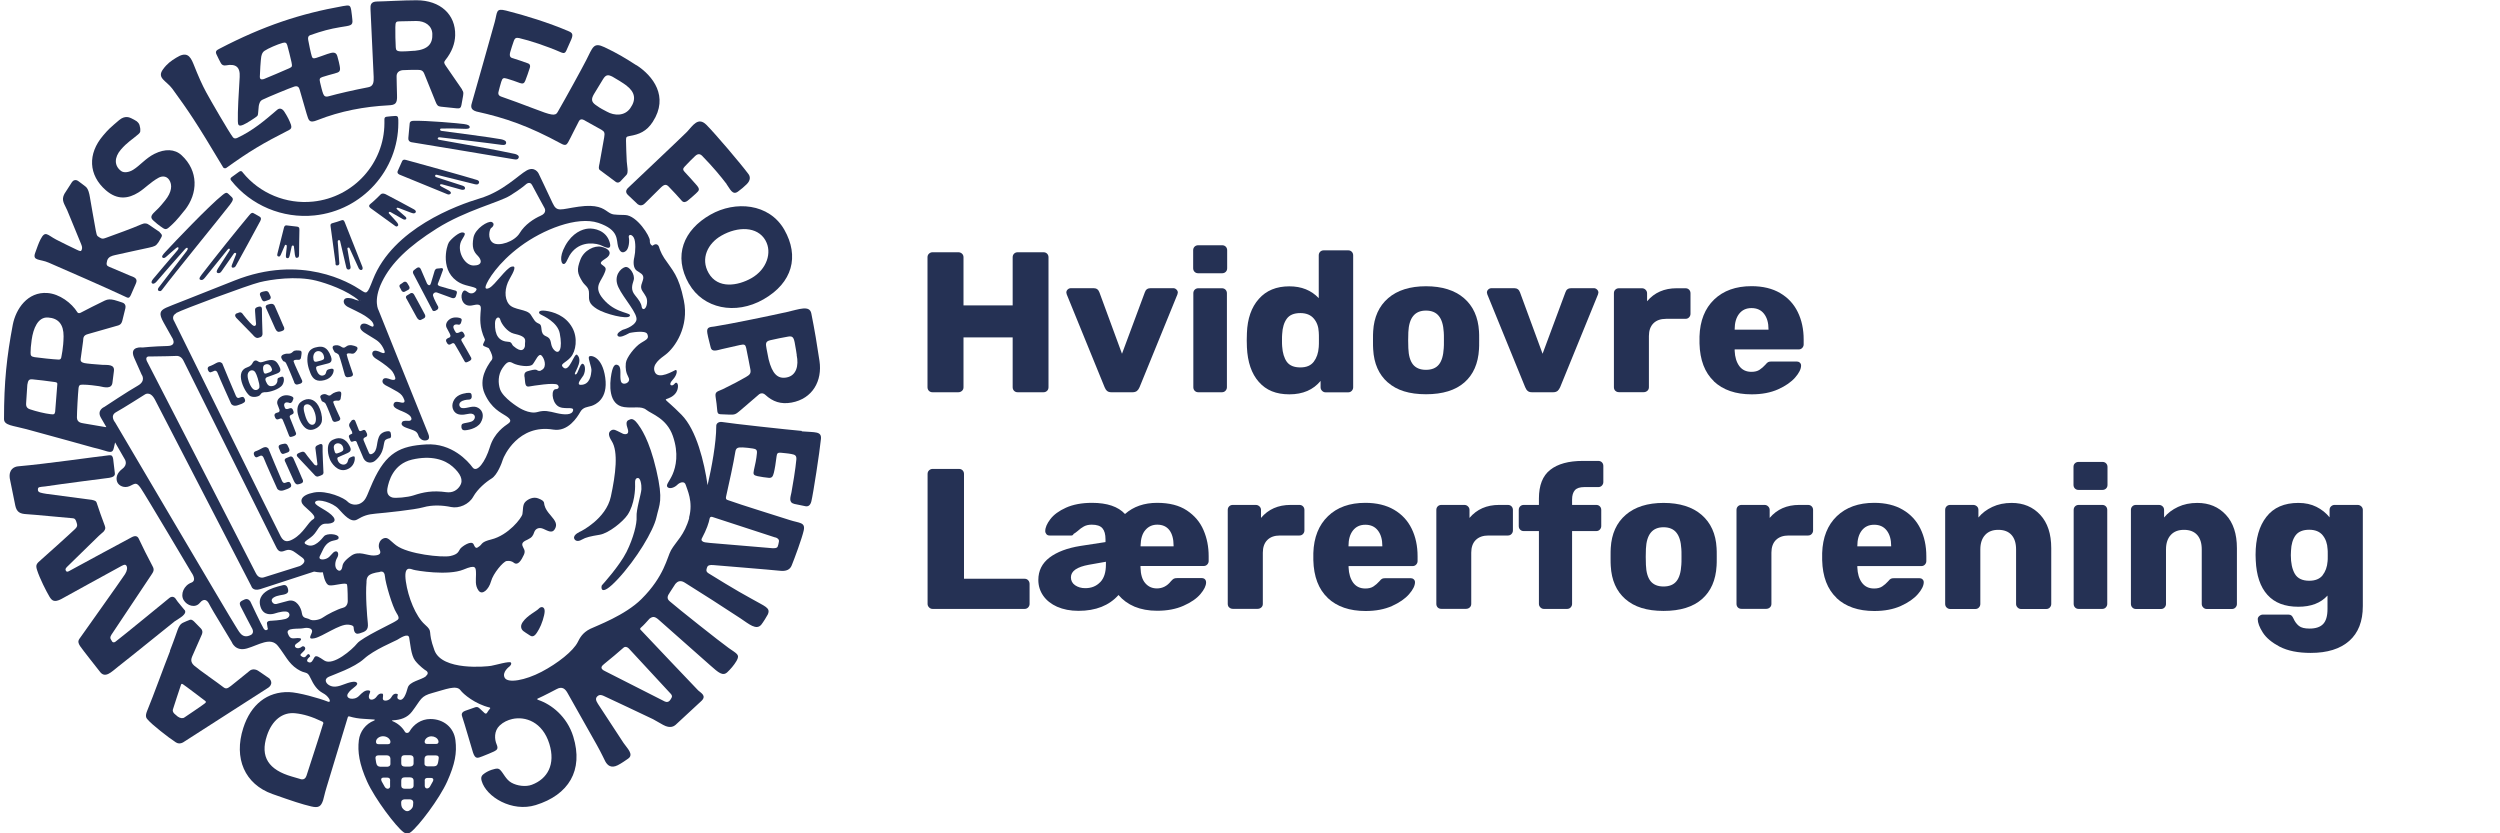
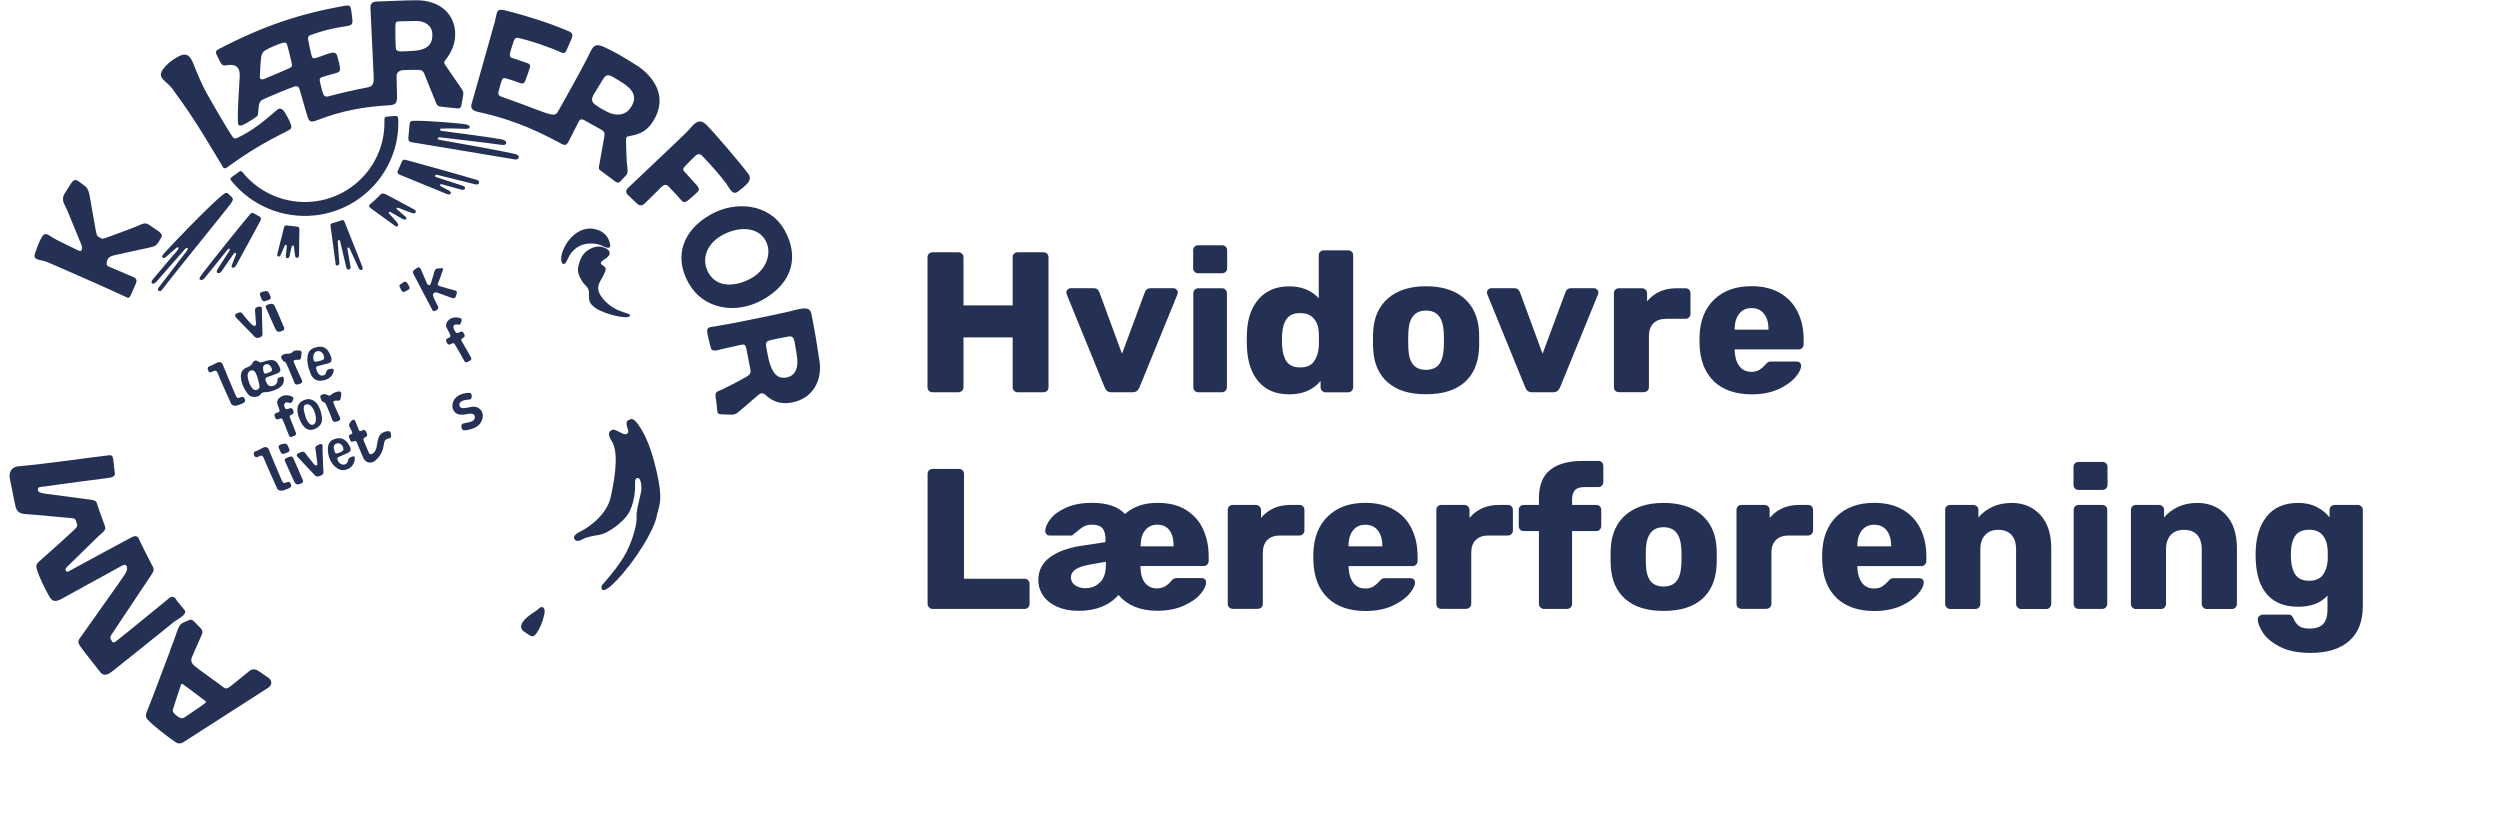
<svg xmlns="http://www.w3.org/2000/svg" id="Lag_1" data-name="Lag 1" viewBox="0 0 300 100">
  <defs>
    <style>
      .cls-1 {
        fill: #253154;
        stroke-width: 0px;
      }
    </style>
  </defs>
  <g id="Korte_kredsnavne" data-name="Korte kredsnavne">
    <path class="cls-1" d="m111.47,46.9c-.11-.11-.17-.26-.17-.43v-15.6c0-.18.06-.32.18-.43.12-.11.26-.17.42-.17h3.1c.18,0,.32.06.44.17s.18.26.18.43v5.78h5.9v-5.78c0-.18.06-.32.17-.43s.26-.17.43-.17h3.1c.18,0,.32.06.43.17s.17.26.17.43v15.6c0,.18-.06.32-.17.43s-.26.17-.43.17h-3.1c-.18,0-.32-.06-.43-.17s-.17-.26-.17-.43v-5.98h-5.9v5.98c0,.18-.06.32-.18.43s-.27.17-.44.17h-3.1c-.18,0-.32-.06-.43-.17Z" />
    <path class="cls-1" d="m132.85,46.91c-.12-.1-.22-.25-.3-.45l-4.54-11.13-.05-.22c0-.14.05-.27.16-.37.1-.1.24-.16.4-.16h2.71c.35,0,.58.17.7.5l2.71,7.37,2.74-7.37c.11-.34.34-.5.7-.5h2.71c.14,0,.27.05.38.16.11.1.17.23.17.37l-.05.22-4.54,11.13c-.08.19-.18.34-.31.45-.13.1-.3.16-.53.16h-2.54c-.22,0-.4-.05-.52-.16Z" />
    <path class="cls-1" d="m143.35,32.62c-.11-.11-.17-.26-.17-.43v-2.16c0-.18.06-.32.17-.43s.26-.17.43-.17h2.88c.18,0,.32.06.43.17.11.11.17.26.17.43v2.16c0,.18-.06.32-.17.43-.11.11-.26.17-.43.17h-2.88c-.18,0-.32-.06-.43-.17Zm.02,14.28c-.11-.11-.17-.26-.17-.43v-11.28c0-.18.06-.32.17-.43.11-.11.26-.17.43-.17h2.83c.18,0,.32.06.43.17s.17.26.17.43v11.28c0,.16-.06.3-.17.42-.11.12-.26.18-.43.18h-2.83c-.18,0-.32-.06-.43-.17Z" />
    <path class="cls-1" d="m151.06,45.83c-.87-.98-1.35-2.37-1.43-4.16l-.02-.84.02-.86c.06-1.73.54-3.1,1.43-4.1.89-1.01,2.11-1.51,3.66-1.51,1.46,0,2.63.47,3.53,1.42v-5.14c0-.18.06-.32.17-.43s.26-.17.43-.17h2.93c.18,0,.32.06.43.17.11.11.17.26.17.43v15.84c0,.16-.06.3-.17.42-.11.12-.26.18-.43.18h-2.71c-.16,0-.3-.06-.42-.18-.12-.12-.18-.26-.18-.42v-.77c-.88,1.07-2.13,1.61-3.74,1.61s-2.79-.49-3.66-1.48Zm6.59-2.42c.35-.46.55-1.04.6-1.76.02-.21.02-.51.02-.91s0-.68-.02-.89c-.03-.66-.23-1.2-.6-1.63-.37-.43-.9-.65-1.61-.65-.75,0-1.29.22-1.62.67s-.52,1.06-.56,1.85c-.02.16-.02.41-.02.74s0,.58.02.74c.05.78.24,1.4.56,1.85.33.45.87.67,1.62.67s1.26-.23,1.61-.68Z" />
    <path class="cls-1" d="m166.53,45.89c-1.07-.94-1.66-2.27-1.75-3.98-.02-.21-.02-.57-.02-1.08s0-.87.02-1.08c.1-1.7.7-3.02,1.8-3.97,1.1-.95,2.62-1.43,4.54-1.43s3.46.48,4.56,1.43c1.1.95,1.7,2.28,1.8,3.97.02.21.02.57.02,1.08s0,.87-.02,1.08c-.1,1.71-.68,3.04-1.75,3.98-1.07.94-2.61,1.42-4.61,1.42s-3.51-.47-4.58-1.42Zm6.14-2.15c.34-.42.53-1.08.58-1.96.02-.16.02-.48.02-.96s0-.8-.02-.96c-.05-.86-.24-1.51-.59-1.94-.34-.43-.86-.65-1.55-.65-1.33,0-2.03.86-2.11,2.59l-.02.96.02.96c.03.88.22,1.53.56,1.96.34.42.86.64,1.55.64s1.22-.21,1.56-.64Z" />
    <path class="cls-1" d="m183.32,46.91c-.12-.1-.22-.25-.3-.45l-4.54-11.13-.05-.22c0-.14.05-.27.16-.37.1-.1.24-.16.4-.16h2.71c.35,0,.58.17.7.5l2.71,7.37,2.74-7.37c.11-.34.34-.5.7-.5h2.71c.14,0,.27.05.38.16.11.1.17.23.17.37l-.05.22-4.54,11.13c-.08.19-.19.34-.31.45-.13.1-.3.16-.53.16h-2.54c-.22,0-.4-.05-.52-.16Z" />
    <path class="cls-1" d="m193.84,46.9c-.11-.11-.17-.26-.17-.43v-11.28c0-.18.05-.32.17-.43.11-.11.26-.17.43-.17h2.76c.18,0,.32.06.44.18.12.12.18.26.18.42v.96c.88-1.04,2.06-1.56,3.55-1.56h1.06c.18,0,.32.06.43.17s.17.26.17.43v2.47c0,.16-.06.3-.17.42-.11.12-.26.18-.43.18h-2.33c-.66,0-1.16.18-1.52.54-.36.36-.54.87-.54,1.52v6.14c0,.18-.06.32-.18.43s-.27.17-.44.17h-2.98c-.18,0-.32-.06-.43-.17Z" />
    <path class="cls-1" d="m205.67,45.75c-1.1-1.04-1.68-2.55-1.73-4.54v-.84c.06-1.89.65-3.36,1.76-4.43,1.11-1.06,2.6-1.6,4.48-1.6,1.36,0,2.51.28,3.44.83.94.55,1.64,1.31,2.11,2.27.47.96.71,2.06.71,3.31v.58c0,.16-.06.3-.17.42-.11.12-.26.18-.43.18h-7.68v.17c.03.75.22,1.36.55,1.82.34.46.82.7,1.46.7.4,0,.73-.08.98-.25s.49-.37.7-.61c.14-.18.26-.28.35-.32.09-.04.23-.06.42-.06h2.98c.14,0,.27.04.37.13.1.09.16.2.16.35,0,.42-.24.9-.71,1.44-.47.54-1.16,1.02-2.05,1.42-.9.4-1.95.6-3.17.6-1.92,0-3.43-.52-4.54-1.56Zm6.55-6.19v-.05c0-.78-.18-1.4-.54-1.86-.36-.46-.86-.68-1.5-.68s-1.12.23-1.48.68c-.36.46-.54,1.08-.54,1.86v.05h4.06Z" />
    <path class="cls-1" d="m111.49,72.89c-.12-.12-.18-.26-.18-.42v-15.6c0-.18.06-.32.18-.43.12-.11.26-.17.42-.17h3.17c.18,0,.32.06.43.17.11.11.17.26.17.43v12.58h7.27c.18,0,.32.06.43.18.11.12.17.27.17.44v2.4c0,.16-.06.3-.17.42-.11.12-.26.18-.43.18h-11.04c-.16,0-.3-.06-.42-.18Z" />
    <path class="cls-1" d="m126.87,72.82c-.73-.33-1.29-.77-1.68-1.33-.39-.56-.59-1.19-.59-1.9,0-1.1.45-2,1.34-2.68.9-.68,2.14-1.15,3.72-1.4l3-.46v-.34c0-.59-.12-1.03-.37-1.32s-.68-.43-1.28-.43c-.37,0-.68.07-.94.21-.26.14-.5.32-.74.54-.16.14-.33.26-.5.36-.05.13-.14.19-.26.19h-2.62c-.16,0-.29-.05-.38-.16s-.14-.23-.14-.37c0-.42.2-.89.61-1.43.41-.54,1.04-1,1.88-1.38.85-.38,1.89-.58,3.12-.58,1.82,0,3.14.45,3.96,1.34,1.02-.9,2.31-1.34,3.86-1.34,1.46,0,2.64.3,3.56.91.92.61,1.59,1.4,2,2.36.42.97.62,2.01.62,3.13v.58c0,.16-.06.3-.17.42-.11.12-.26.18-.43.18h-7.58v.17c.02.85.21,1.48.58,1.9.37.42.83.62,1.39.62.67,0,1.23-.29,1.68-.86.14-.16.26-.26.35-.31.09-.05.23-.07.42-.07h2.93c.16,0,.29.05.38.14s.14.22.14.38c0,.4-.23.87-.68,1.4-.46.54-1.13,1-2.03,1.4-.9.4-1.95.6-3.17.6-1.02,0-1.92-.17-2.7-.49-.78-.33-1.42-.8-1.93-1.4-1.12,1.26-2.72,1.9-4.8,1.9-.98,0-1.83-.17-2.56-.49Zm5.16-2.96c.46-.48.68-1.18.68-2.11v-.34l-2.04.36c-1.44.26-2.16.76-2.16,1.51,0,.4.17.72.5.95.34.23.74.35,1.22.35.74,0,1.33-.24,1.79-.72Zm8.8-4.3v-.1c0-.78-.17-1.4-.5-1.84-.34-.44-.82-.66-1.46-.66-.58,0-1.05.21-1.42.64-.37.42-.56,1.04-.58,1.86v.1h3.96Z" />
    <path class="cls-1" d="m147.5,72.9c-.11-.11-.17-.26-.17-.43v-11.28c0-.18.06-.32.17-.43.11-.11.26-.17.43-.17h2.76c.18,0,.32.06.45.18.12.12.18.26.18.42v.96c.88-1.04,2.06-1.56,3.55-1.56h1.06c.18,0,.32.06.43.17.11.11.17.26.17.43v2.47c0,.16-.06.3-.17.42-.11.12-.26.18-.43.18h-2.33c-.66,0-1.16.18-1.52.54s-.54.87-.54,1.52v6.14c0,.18-.06.32-.18.43-.12.11-.27.17-.44.17h-2.98c-.18,0-.32-.06-.43-.17Z" />
    <path class="cls-1" d="m159.33,71.75c-1.1-1.04-1.68-2.55-1.73-4.54v-.84c.06-1.89.65-3.36,1.76-4.43s2.6-1.6,4.48-1.6c1.36,0,2.51.28,3.45.83.94.55,1.64,1.31,2.11,2.27.47.96.71,2.06.71,3.31v.58c0,.16-.06.3-.17.42-.11.12-.26.18-.43.18h-7.68v.17c.03.75.22,1.36.55,1.82.34.46.82.7,1.46.7.4,0,.73-.08.98-.25s.49-.37.7-.61c.14-.18.26-.28.35-.32.09-.04.23-.06.42-.06h2.98c.14,0,.27.04.37.13.1.09.16.2.16.35,0,.42-.24.9-.71,1.44-.47.54-1.16,1.02-2.05,1.42-.9.4-1.95.6-3.17.6-1.92,0-3.43-.52-4.54-1.56Zm6.55-6.19v-.05c0-.78-.18-1.4-.54-1.86-.36-.46-.86-.68-1.5-.68s-1.12.23-1.48.68-.54,1.08-.54,1.86v.05h4.06Z" />
    <path class="cls-1" d="m172.53,72.9c-.11-.11-.17-.26-.17-.43v-11.28c0-.18.06-.32.17-.43.11-.11.26-.17.43-.17h2.76c.18,0,.32.06.44.18.12.12.18.26.18.42v.96c.88-1.04,2.06-1.56,3.55-1.56h1.06c.18,0,.32.06.43.17.11.11.17.26.17.43v2.47c0,.16-.06.3-.17.42-.11.12-.26.18-.43.18h-2.33c-.66,0-1.16.18-1.53.54-.36.36-.54.87-.54,1.52v6.14c0,.18-.06.32-.18.43-.12.11-.27.17-.44.17h-2.98c-.18,0-.32-.06-.43-.17Z" />
    <path class="cls-1" d="m184.85,72.89c-.12-.12-.18-.26-.18-.42v-8.74h-1.82c-.18,0-.32-.06-.43-.17-.11-.11-.17-.26-.17-.43v-1.94c0-.18.06-.32.17-.43s.26-.17.43-.17h1.82v-.77c0-1.58.45-2.73,1.36-3.44.9-.71,2.2-1.07,3.9-1.07h1.87c.18,0,.32.06.43.17.11.11.17.26.17.43v1.94c0,.16-.06.3-.17.42-.11.12-.26.18-.43.18h-1.68c-.53,0-.9.12-1.13.37-.22.25-.34.62-.34,1.12v.65h2.9c.18,0,.32.06.43.17.11.11.17.26.17.43v1.94c0,.16-.06.3-.17.42-.11.12-.26.18-.43.18h-2.9v8.74c0,.16-.06.3-.17.42-.11.12-.26.18-.43.18h-2.78c-.16,0-.3-.06-.42-.18Z" />
    <path class="cls-1" d="m195.04,71.89c-1.07-.94-1.66-2.27-1.75-3.98-.02-.21-.02-.57-.02-1.08s0-.87.02-1.08c.1-1.7.7-3.02,1.8-3.97,1.1-.95,2.62-1.43,4.54-1.43s3.46.48,4.56,1.43c1.1.95,1.71,2.28,1.8,3.97.02.21.02.57.02,1.08s0,.87-.02,1.08c-.1,1.71-.68,3.04-1.75,3.98-1.07.94-2.61,1.42-4.61,1.42s-3.51-.47-4.58-1.42Zm6.14-2.15c.34-.42.53-1.08.58-1.96.02-.16.02-.48.02-.96s0-.8-.02-.96c-.05-.86-.24-1.51-.59-1.94-.34-.43-.86-.65-1.55-.65-1.33,0-2.03.86-2.11,2.59l-.02.96.02.96c.03.88.22,1.53.56,1.96.34.42.86.64,1.55.64s1.22-.21,1.56-.64Z" />
    <path class="cls-1" d="m208.55,72.9c-.11-.11-.17-.26-.17-.43v-11.28c0-.18.06-.32.17-.43.11-.11.26-.17.43-.17h2.76c.18,0,.32.06.44.18.12.12.18.26.18.42v.96c.88-1.04,2.06-1.56,3.55-1.56h1.06c.18,0,.32.06.43.17.11.11.17.26.17.43v2.47c0,.16-.06.3-.17.42-.11.12-.26.18-.43.18h-2.33c-.66,0-1.16.18-1.53.54-.36.36-.54.87-.54,1.52v6.14c0,.18-.06.32-.18.43-.12.11-.27.17-.44.17h-2.98c-.18,0-.32-.06-.43-.17Z" />
    <path class="cls-1" d="m220.39,71.75c-1.1-1.04-1.68-2.55-1.73-4.54v-.84c.06-1.89.65-3.36,1.76-4.43,1.11-1.06,2.6-1.6,4.48-1.6,1.36,0,2.51.28,3.44.83.94.55,1.64,1.31,2.11,2.27s.71,2.06.71,3.31v.58c0,.16-.06.3-.17.42-.11.12-.26.18-.43.18h-7.68v.17c.03.75.21,1.36.55,1.82.34.46.82.7,1.46.7.4,0,.73-.08.98-.25.25-.17.49-.37.7-.61.14-.18.26-.28.35-.32s.23-.06.42-.06h2.98c.14,0,.27.04.37.13.1.09.16.2.16.35,0,.42-.24.9-.71,1.44-.47.54-1.16,1.02-2.05,1.42-.9.4-1.95.6-3.17.6-1.92,0-3.43-.52-4.54-1.56Zm6.55-6.19v-.05c0-.78-.18-1.4-.54-1.86-.36-.46-.86-.68-1.5-.68s-1.12.23-1.48.68c-.36.46-.54,1.08-.54,1.86v.05h4.05Z" />
    <path class="cls-1" d="m233.59,72.9c-.11-.11-.17-.26-.17-.43v-11.28c0-.18.06-.32.17-.43.11-.11.26-.17.43-.17h2.76c.18,0,.32.06.45.17.12.11.18.26.18.43v.91c.43-.53.99-.95,1.67-1.27.68-.32,1.45-.48,2.32-.48,1.41,0,2.55.48,3.43,1.43.88.95,1.32,2.28,1.32,4v6.7c0,.16-.06.3-.17.42-.11.12-.26.18-.43.18h-3.02c-.16,0-.3-.06-.42-.18-.12-.12-.18-.26-.18-.42v-6.55c0-.75-.18-1.33-.55-1.74-.37-.41-.9-.61-1.58-.61s-1.2.2-1.58.61c-.38.41-.58.99-.58,1.74v6.55c0,.16-.06.3-.17.42-.11.12-.26.18-.43.18h-3c-.18,0-.32-.06-.43-.17Z" />
    <path class="cls-1" d="m248.99,58.62c-.11-.11-.17-.26-.17-.43v-2.16c0-.18.05-.32.17-.43.11-.11.26-.17.43-.17h2.88c.18,0,.32.06.43.17.11.11.17.26.17.43v2.16c0,.18-.06.32-.17.43-.11.11-.26.17-.43.17h-2.88c-.18,0-.32-.06-.43-.17Zm.02,14.28c-.11-.11-.17-.26-.17-.43v-11.28c0-.18.06-.32.17-.43.11-.11.26-.17.43-.17h2.83c.18,0,.32.06.43.17.11.11.17.26.17.43v11.28c0,.16-.06.3-.17.42-.11.12-.26.18-.43.18h-2.83c-.18,0-.32-.06-.43-.17Z" />
    <path class="cls-1" d="m255.88,72.9c-.11-.11-.17-.26-.17-.43v-11.28c0-.18.06-.32.17-.43s.26-.17.43-.17h2.76c.18,0,.32.06.44.17.12.11.18.26.18.43v.91c.43-.53.99-.95,1.67-1.27.68-.32,1.45-.48,2.32-.48,1.41,0,2.55.48,3.43,1.43.88.95,1.32,2.28,1.32,4v6.7c0,.16-.06.3-.17.42-.11.12-.26.18-.43.18h-3.02c-.16,0-.3-.06-.42-.18s-.18-.26-.18-.42v-6.55c0-.75-.18-1.33-.55-1.74s-.9-.61-1.58-.61-1.2.2-1.58.61-.58.99-.58,1.74v6.55c0,.16-.06.3-.17.42-.11.12-.26.18-.43.18h-3c-.18,0-.32-.06-.43-.17Z" />
    <path class="cls-1" d="m273.57,77.61c-.94-.5-1.62-1.06-2.03-1.7s-.61-1.18-.61-1.61c0-.14.06-.27.19-.38.13-.11.27-.17.43-.17h3.05c.16,0,.28.04.37.11s.17.2.25.37c.16.37.38.66.65.88.27.22.7.32,1.27.32.74,0,1.28-.18,1.63-.54.35-.36.53-.96.53-1.81v-1.61c-.82.9-1.98,1.34-3.5,1.34-1.62,0-2.85-.47-3.71-1.43-.86-.95-1.32-2.33-1.4-4.14l-.02-.65c0-1.94.43-3.46,1.3-4.57.86-1.11,2.14-1.67,3.84-1.67.82,0,1.54.16,2.16.47s1.15.73,1.58,1.26v-.89c0-.18.06-.32.18-.43.12-.11.26-.17.42-.17h2.76c.18,0,.32.06.45.18.12.12.18.26.18.42v11.54c0,1.82-.54,3.22-1.63,4.18s-2.63,1.44-4.63,1.44c-1.52,0-2.75-.25-3.7-.74Zm5.14-8.58c.35-.44.55-1,.6-1.67.02-.11.02-.36.02-.74s0-.61-.02-.72c-.03-.67-.23-1.23-.59-1.67-.36-.44-.9-.66-1.62-.66s-1.3.22-1.63.67-.52,1.06-.55,1.85l-.02.53c0,.94.16,1.69.48,2.24.32.55.9.83,1.73.83.72,0,1.26-.22,1.61-.66Z" />
  </g>
  <g>
    <path class="cls-1" d="m34.93,15.05c.09.25,0,.43-.24.55-3.22,1.64-4.69,2.51-7.55,4.56-.13.08-.3.01-.35-.06-3.35-5.61-4.12-6.7-6.08-9.41-.74-1.02-1.93-1.3-1.15-2.37.5-.69.98-1.02,1.58-1.39,1.21-.76,1.66-.29,2.07.73.65,1.64,1.05,2.51,1.52,3.39.47.88,2.76,4.83,3.22,5.42.12.16.31.18.52.08,1.89-.89,3.27-2.07,4.8-3.38.28-.24.6-.15.85.23.39.61.63,1.08.82,1.63Z" />
    <g>
      <path class="cls-1" d="m67.48,31.61s-.49-.61.36-2.14c.85-1.53,2.03-1.98,2.76-2.04.74-.06,2.09.23,2.53,1.55.45,1.32-.75.54-1.12.41-1.06-.35-2.7-.29-3.65,1.24-.29.47-.5,1.32-.88.97Z" />
      <path class="cls-1" d="m69.91,33.83c-.66-1.05-.71-1.47-.27-2.65.44-1.18,1.73-1.74,2.5-1.57.77.17,1.21.56.94,1.03-.26.47-1.35.74-.85,1.12.5.38.62.38.18,1.29-.44.91-1.26,1.56.21,3.09,1.47,1.53,3.24,1.35,2.95,1.79-.29.44-2.98-.26-3.91-.84-1.03-.64-1-1.06-.98-1.85.03-.79-.47-.94-.77-1.41Z" />
      <g>
        <path class="cls-1" d="m62.92,75.81s-.74-.38-.18-1.18c.56-.8,1.62-1.27,1.91-1.59.29-.32.71-.24.71.29,0,.53-.38,1.65-.67,2.15-.29.5-.59,1.09-1.06.8-.47-.29-.71-.47-.71-.47Z" />
        <path class="cls-1" d="m69.69,63.76s3.03-1.48,3.61-4.16c.58-2.68.92-5.4.1-6.68-.41-.65-.38-.97-.18-1.18.21-.21.47-.24.85-.03.38.2.71.35.71.35,0,0,.85.29.53-.65-.33-.94.06-.97.32-1.09.27-.12.59.12.91.56.32.44,1.36,1.82,2.22,5.53.86,3.7.36,4.09.01,5.68-.35,1.59-2.4,5.01-4.63,7.4-2.23,2.39-2,.83-1.91.74.09-.09,2.14-2.36,2.96-4.01.82-1.65,1.26-3.39,1.2-4.21-.06-.82.55-2.74.58-3.3.03-.56-.12-1.35-.41-1.35-.29,0-.38.24-.35.77.03.53-.05,2.38-.9,3.65-.55.82-2.26,2.21-3.35,2.39-1.09.18-1.65.3-2.15.59-.5.3-.83.11-.91-.15-.15-.47.79-.85.79-.85Z" />
        <path class="cls-1" d="m28.34,38.13l2.01,2.06s.33.46.65.35c.04-.02.28-.09.28-.09,0,0,.24-.09.22-.44-.03-.63-.08-2.68-.07-2.8,0,0,.09-.53-.38-.41-.53.13-.44.32-.44.59,0,.26.12,1.5.12,1.5,0,0-.06.44-.47.09-.41-.35-1.06-1.2-1.06-1.2,0,0-.21-.4-.5-.28-.29.12-.34.12-.34.12,0,0-.31.16-.01.52Z" />
        <path class="cls-1" d="m33.05,39.48l-1.09-2.44s-.24-.33.12-.47c.15-.06.38-.1.38-.1,0,0,.34-.09.5.23.16.32,1.04,2.4,1.04,2.4,0,0,.28.41-.04.57-.28.14-.53.15-.53.15,0,0-.22.01-.37-.34Z" />
        <path class="cls-1" d="m31.42,35.94l-.16-.38s-.22-.37.1-.5c.19-.08.49-.12.49-.12,0,0,.28-.09.43.23.09.19.16.34.16.34,0,0,.18.32-.15.46-.32.13-.46.16-.46.16,0,0-.23.15-.41-.19Z" />
-         <path class="cls-1" d="m50.03,38.12l-1.22-2.22s-.27-.31.08-.48c.14-.07.36-.22.36-.22,0,0,.25-.16.44.15.19.31,1.24,2.29,1.24,2.29,0,0,.26.36-.04.55-.26.16-.46.22-.46.22,0,0-.22.03-.4-.3Z" />
        <path class="cls-1" d="m48.17,34.84l-.13-.25s-.25-.31.01-.47c.19-.11.26-.18.4-.28,0,0,.26-.15.44.16.1.18.19.32.19.32,0,0,.21.31-.11.47-.31.16-.38.2-.38.2,0,0-.22.17-.43-.15Z" />
        <path class="cls-1" d="m35.3,57.79l-1.06-2.35s-.24-.33.12-.47c.15-.06.44-.18.44-.18,0,0,.25-.1.41.22.16.32,1.04,2.4,1.04,2.4,0,0,.28.41-.04.57-.28.14-.53.15-.53.15,0,0-.22.01-.37-.34Z" />
        <path class="cls-1" d="m33.67,54.25l-.16-.38s-.22-.37.1-.5c.19-.08.49-.12.49-.12,0,0,.28-.09.43.23.09.19.16.34.16.34,0,0,.18.32-.15.46-.32.13-.46.16-.46.16,0,0-.23.15-.41-.19Z" />
        <path class="cls-1" d="m25.44,44.62l.31-.13s.24-.09.38.31c.19.52,1.61,3.66,1.61,3.66,0,0,.22.37.79.17.57-.19.53-.19.71-.3.24-.13.18-.35.12-.47-.06-.12-.12-.24-.28-.23-.32.02-.54.34-.77-.12-.22-.46-1.63-3.88-1.63-3.88,0,0-.22-.35-.74-.06-.51.3-.85.4-.85.4,0,0-.26.1-.13.44.18.45.47.2.47.2Z" />
        <path class="cls-1" d="m30.97,54.81l.31-.13s.23-.09.38.31c.19.52,1.61,3.66,1.61,3.66,0,0,.22.37.79.18.57-.19.53-.2.71-.3.24-.13.18-.35.12-.47-.06-.12-.12-.24-.28-.23-.32.02-.54.34-.77-.12-.22-.46-1.63-3.88-1.63-3.88,0,0-.22-.35-.74-.06-.51.3-.85.4-.85.4,0,0-.26.1-.13.44.18.45.47.2.47.2Z" />
        <path class="cls-1" d="m39.86,50.34s-.62-1.62-.78-1.88c-.16-.26-.41-.22-.48-.36-.07-.15-.12-.31-.12-.31,0,0-.2-.29.21-.45.58-.23.68.42,1.12-.03.18-.18.73-.37.97-.33.23.04.17.33.15.51-.02.18-.06.38-.06.38,0,0-.07.23-.29.21-.22-.02-.62-.02-.59.19.04.21.79,1.8.79,1.8,0,0,.19.28-.15.44-.12.05-.35.1-.35.1,0,0-.27.12-.43-.26Z" />
        <path class="cls-1" d="m35.3,45.85s-.82-2.03-.98-2.29c-.16-.26-.25-.11-.36-.26-.1-.13-.19-.33-.19-.33,0,0-.14-.28.26-.44.58-.23.71.1,1.15-.35.18-.18.6-.13.84-.1.23.04.17.33.15.51-.02.18-.06.38-.06.38,0,0-.07.23-.29.21-.22-.02-.62-.02-.59.19.04.21.99,2.22.99,2.22,0,0,.19.28-.15.44-.12.05-.35.1-.35.1,0,0-.27.12-.43-.26Z" />
-         <path class="cls-1" d="m41.36,44.93s-.55-2.01-.68-2.29-.49-.28-.55-.43c-.06-.15-.54-.72.15-.78.7-.07.77.56,1.25.16.39-.33,1-.1,1.22,0,.42.19-.16.73-.16.73,0,0-.17.17-.38.12-.22-.05-.62-.09-.6.12.01.21.71,2.22.71,2.22,0,0,.16.3-.2.42-.12.04-.36.06-.36.06,0,0-.28.09-.4-.31Z" />
        <path class="cls-1" d="m33.51,49.09l-.21-.56s-.21-.49.35-.88c.56-.4,1.24-.14,1.34-.09.1.04.29.13.19.37l-.1.24s-.13.26-.34.18c-.21-.09-.52-.12-.62.12-.1.24.13.57.13.57,0,0,.13.1.37.01.23-.09.39-.15.53.13.16.34.09.47-.12.56-.18.08-.35.13-.22.43.13.29.68,1.72.68,1.72,0,0,.19.29-.23.44-.37.13-.5.19-.6-.12-.12-.36-.73-1.82-.73-1.82,0,0-.09-.25-.34-.15-.25.1-.41.19-.57-.12-.16-.31-.07-.49.12-.56.19-.07.31-.1.31-.1,0,0,.18-.12.06-.37Z" />
        <path class="cls-1" d="m53.99,40.07l-.39-.74s-.27-.45.23-.92c.5-.47,1.21-.29,1.32-.26.11.03.31.09.24.34l-.07.25s-.1.28-.31.22c-.22-.06-.53-.05-.6.2-.07.25.31.77.31.77,0,0,.15.08.37-.03.22-.12.37-.2.54.06.21.31.15.45-.04.57-.17.1-.33.18-.16.45.17.27,1.07,1.88,1.07,1.88,0,0,.23.27-.18.47-.35.18-.47.25-.61-.04-.17-.34-1.13-1.97-1.13-1.97,0,0-.12-.24-.35-.1-.23.14-.38.24-.58-.04-.2-.29-.14-.47.04-.57.18-.1.29-.14.29-.14,0,0,.16-.14.01-.37Z" />
        <g>
          <path class="cls-1" d="m33.87,45.19c-.37.12-.59.14-.57.38.02.24-.12.64-.53.74-.51.12-.68-.14-.85-.52-.19-.43.02-.51.4-.63.29-.09.68-.25.95-.35.27-.11.51-.29.29-.75-.3-.63-.56-.94-1.24-.84-.69.11-.99.41-1.35.15-.36-.26-.57-.01-.68.22,0,0-.13.31-.53.45-.4.14-.87.38-.86,1.17.02.78.58,1.9,1.05,2.27.37.28,1.14.13,1.28-.11.18-.29.36-.31.73-.31.33,0,1.59-.32,1.94-.89.29-.48.16-1.03-.03-.96Zm-2.73,1.25c-.03.28-.46.54-.8.22-.26-.24-.43-.72-.43-.72,0,0-.32-.79-.14-1.17.16-.32.4-.36.57-.32.24.06.38.28.59.95.16.52.22.83.2,1.05Zm.47-1.91c-.09-.32-.07-.67.2-.78.39-.16.64.09.77.39.13.28.05.4-.19.52-.11.05-.27.11-.41.15-.24.07-.3,0-.37-.27Z" />
          <path class="cls-1" d="m39.43,44.32c-.45.13-.13.61-.66.74-.35.09-.63-.21-.77-.61-.16-.47,0-.48.2-.54.21-.06,1.05-.26,1.13-.29.1-.04.65-.09.39-.82-.44-1.26-1.1-1.24-1.57-1.17-.46.07-1.09.26-1.22.99-.13.73.02,1.42.32,2.16.3.74.76,1.07,1.68.84.94-.24,1.1-.96,1.11-1.13.02-.25-.14-.31-.62-.17Zm-1.84-1.38c-.01-.44.2-.75.52-.8.35-.05.71.19.78.71.04.3-.1.36-.77.52-.24.06-.51.15-.52-.44Z" />
          <path class="cls-1" d="m42.57,54.91c0-.17-.12-.22-.53-.02-.41.2-.16.59-.58.81-.28.14-.72,0-.89-.37-.2-.44,0-.46.11-.51.12-.05.78-.34,1.02-.45.24-.12.53-.27.3-.75-.55-1.17-1.34-1.1-1.77-.96-.42.13-.84.36-.88,1.09-.02.46.03.82.21,1.31.17.49.96,1.65,2.02,1.29.99-.34,1.01-1.25,1-1.42Zm-2.48-.94c-.1-.42,0-.63.27-.74.22-.1.76-.01.84.59.04.26-.14.38-.51.51-.37.14-.47.17-.59-.36Z" />
          <path class="cls-1" d="m36.48,48.01c-.16.07-.3.16-.44.28-.57.51-.28,1.45-.28,1.45,0,0,.12.53.36.95.4.71.88,1.07,1.58.82.38-.13.82-.48.91-.91.05-.23.08-.73-.23-1.54-.39-1.03-1.17-1.37-1.9-1.05Zm1.15,2.93c-.44.19-.79-.35-1-1.05-.19-.62-.31-1.17.02-1.33.37-.17.84.09,1.13.97.19.58.2,1.25-.15,1.41Z" />
        </g>
        <path class="cls-1" d="m37.77,57.02l-.16-.17-1.89-2.01s-.29-.28.1-.46c.26-.12.33-.13.33-.13,0,0,.29-.16.49.13.21.33,1.1,1.39,1.1,1.39,0,0,.35.24.35-.09,0-.04-.23-1.79-.23-1.79,0,0-.09-.29.18-.43.26-.13.35-.16.35-.16,0,0,.35-.13.32.28-.03.41.1,3.02.1,3.02,0,0,.06.25-.13.37-.19.12-.56.22-.56.22,0,0-.19.02-.35-.16Z" />
        <path class="cls-1" d="m42.26,51.84l-.28-.54s-.21-.29.03-.59c.23-.29.19-.26.19-.26,0,0,.31-.24.44.09.13.32.38.96.38.96,0,0,.07.3.29.22.16-.06.25-.1.25-.1,0,0,.22-.15.37.19.15.34.1.21.1.21,0,0,.12.31-.12.41-.24.1-.35.19-.28.4.07.21.64,1.51.64,1.51,0,0,.08.26.37.13.81-.37.43-1.61,1-2.32.11-.14.43-.35.72-.38.02,0,.47-.12.52.17.03.14.15.61-.13.65,0,0-.29.04-.49.2-.34.27.02,1.44-1.26,2.51-.35.29-1.05.35-1.38-.3-.08-.16-.76-1.79-.76-1.79,0,0-.06-.35-.31-.29-.25.06-.38.19-.5-.04-.09-.18-.16-.4-.16-.4,0,0-.12-.22.15-.34.32-.15.23-.07.21-.28Z" />
        <path class="cls-1" d="m51.86,37.15l-.11-.2-2.1-4s-.23-.32.02-.53c.25-.21.38-.28.38-.28,0,0,.29-.21.46.19.17.4.72,1.67.72,1.67,0,0,.15.3.34.21.05-.02.12-.12.16-.28.1-.35.41-1.38.41-1.38,0,0,.07-.3.31-.32.19-.02.34-.03.34-.03,0,0,.46-.13.36.21-.1.34-.59,1.59-.59,1.59,0,0-.15.21.21.34.36.13,1.84.52,1.84.52,0,0,.3.03.2.36-.06.2-.09.3-.09.3,0,0-.08.38-.51.23-.42-.15-1.78-.65-1.78-.65,0,0-.1-.03-.19-.01-.16.04-.33.18-.27.41.09.36.54,1.17.54,1.17,0,0,.23.28-.05.5-.32.23-.53.19-.61-.02Z" />
        <path class="cls-1" d="m55.88,47.19s-.95.07-1.37.76c-.42.69-.16,1.23.03,1.46.33.41.93.42,1.63.26.69-.16.93.24.77.58-.16.35-.53.4-.93.48-.4.08-.61.08-.64.37-.03.29.07.51.33.53.27.03,1.53-.16,1.98-.91.45-.75.28-1.45-.3-1.78-.63-.36-1.25.1-1.92.03-.32-.03-.6-.6.04-.87.35-.15.79-.15.79-.15,0,0,.32,0,.32-.37,0-.37-.12-.44-.31-.44-.19,0-.43.03-.43.03Z" />
        <path class="cls-1" d="m47.49,13.91c-.3.02-.8.05-1.12.1-.24.04-.24.21-.24.37,0,.06,0,.08,0,.42-.02,4.77-3.67,8.88-8.56,9.39-3.22.34-6.42-.99-8.44-3.49-.03-.03-.03-.05-.05-.07-.16-.2-.39-.02-.39-.02,0,0-.61.44-.87.63-.26.19-.14.34-.08.42,2.37,2.99,6.17,4.59,10,4.19,5.76-.6,10.05-5.45,10.06-11.07,0-.39,0-.48-.02-.57-.02-.2-.09-.31-.32-.29Z" />
        <path class="cls-1" d="m19.8,30.28c1.05-1.15,5.33-5.63,6.9-6.88.26-.2.46-.38.69-.15.21.21.2.19.42.4.22.21.17.4-.22.92-1.02,1.33-6.84,8.45-8.1,10.15-.15.2-.22.26-.42.19-.17-.06-.14-.25-.04-.39.16-.24,3.25-4.2,3.39-4.42.16-.24.11-.31.07-.35-.05-.04-.13-.02-.29.14-.54.58-3.21,3.67-3.43,3.92-.15.17-.38.32-.53.18-.13-.12-.02-.32.14-.52.52-.64,2.12-2.5,2.89-3.4.18-.21.18-.36.11-.39-.06-.02-.13-.01-.33.16-.37.33-.78.66-1.06.93-.2.19-.35.24-.47.15-.17-.12.02-.36.28-.64Z" />
        <path class="cls-1" d="m24.18,32.98c1.76-2.29,4.46-5.64,5.75-7.18.14-.16.28-.33.49-.22.22.11.61.35.71.4.19.1.25.25.11.53-.22.44-2.85,5.24-2.94,5.39-.06.11-.17.23-.37.22-.15-.01-.17-.14-.1-.33.06-.16.48-1.22.5-1.27.02-.05.04-.13-.07-.17-.1-.04-.19.05-.24.14-.04.08-1.33,1.89-1.4,2.01-.13.22-.29.31-.46.27-.22-.05-.2-.25,0-.56.13-.21,1.35-2.09,1.35-2.09,0,0,.14-.19.03-.26-.11-.08-.23.09-.27.14-.19.24-2.35,2.92-2.66,3.3-.2.25-.34.34-.52.29-.19-.05-.24-.19.09-.61Z" />
        <path class="cls-1" d="m33.3,30.4c.02-.09.77-3.06.77-3.06,0,0,.05-.34.34-.29.25.04,1.12.13,1.2.14.2.02.34.08.32.41-.02.46-.04,2.6-.04,2.87,0,.32-.04.45-.26.47-.13.02-.19-.04-.25-.41-.03-.19-.1-.75-.1-.85,0-.16-.05-.21-.13-.22-.08,0-.15.04-.17.21-.01.08-.2.93-.22.99-.06.27-.14.34-.3.32-.14-.01-.17-.16-.15-.4.01-.12.09-.86.1-.94.01-.08.02-.24-.09-.26-.13-.03-.14.07-.18.16-.08.17-.39.93-.44,1.02-.11.22-.16.24-.27.22-.18-.04-.19-.14-.13-.38Z" />
        <path class="cls-1" d="m40.27,31.6c-.02-.13-.51-3.79-.6-4.44-.03-.21,0-.31.19-.37.5-.14.69-.2,1.11-.35.18-.07.3-.04.4.23.39,1.01,1.75,4.38,2.11,5.33.05.13.08.33-.08.39-.18.07-.34-.13-.38-.25-.03-.09-1.03-2.27-1.05-2.3-.02-.03-.03-.17-.19-.13-.15.04-.07.2-.07.26,0,.07.35,2,.35,2,0,0,.09.34-.21.37-.23.03-.28-.18-.3-.27-.02-.09-.72-3.04-.73-3.11-.01-.07-.04-.17-.19-.14-.11.03-.11.15-.1.22,0,.06.19,2.54.19,2.54,0,0,.02.25-.23.27-.18.02-.22-.05-.24-.24Z" />
        <path class="cls-1" d="m47.43,27.12s-2.8-2.02-2.97-2.15c-.22-.17-.21-.35,0-.51.34-.26.94-.85,1.23-1.14.09-.09.29-.15.57-.02.27.13,3.27,1.73,3.43,1.83.16.09.3.26.16.39-.15.15-.31.08-.62-.03-.29-.11-1.23-.48-1.38-.53-.12-.04-.19-.05-.25.01-.04.04-.01.1.1.2.08.07.85.75.94.82.1.09.17.2.09.3-.08.1-.25.08-.39,0-.07-.04-1.38-.78-1.44-.82-.06-.04-.18-.09-.24.02-.05.09.03.14.12.24.21.22.8.87.88.98.16.21.14.33.1.37-.16.16-.18.1-.32.05Z" />
        <path class="cls-1" d="m47.94,20.95s-.35-.12-.21-.44c.15-.32.48-1.06.52-1.16.07-.15.19-.24.46-.16,1.37.36,7.32,2.03,8.54,2.41.14.04.28.17.24.31-.08.28-.31.24-.5.2-.48-.11-4.53-1.14-4.59-1.14-.08-.01-.15,0-.18.09-.03.1.03.17.17.21.09.02,3.14,1.02,3.14,1.02,0,0,.35.1.26.37-.05.14-.32.13-.43.1-.08-.02-2.27-.64-2.35-.65-.06-.01-.16-.02-.21.08-.03.05.04.13.17.2.09.05.79.42.9.48.14.08.32.24.2.37-.11.12-.28.12-.38.07-.09-.04-5.74-2.35-5.74-2.35Z" />
        <path class="cls-1" d="m49.35,17.06c-.22-.04-.38-.22-.35-.49.03-.25.16-1.61.16-1.74,0-.19.15-.32.39-.33,1.66-.06,5.61.31,6.1.38.51.07.67.17.71.32.06.24-.28.27-.53.26-.76-.04-2.05-.06-2.81-.04-.12,0-.18,0-.21.12-.03.1.11.16.24.18,1.19.16,6.02.78,7.09.99.3.06.55.18.58.31.09.33-.16.42-.55.36-1.38-.2-6.89-.85-7.36-.9-.1-.01-.24-.02-.28.12-.03.11.08.15.26.19,1.87.33,7.17,1.26,9,1.68.19.04.56.2.45.46-.09.22-.27.24-.59.18-1.94-.34-9.6-1.6-12.31-2.05Z" />
      </g>
    </g>
    <g>
      <g>
        <path class="cls-1" d="m55.46,10.75c-.19-.26-1.84-2.67-1.95-2.83-.23-.33-.27-.45-.08-.69.8-.99,1.17-2.03,1.19-2.99.07-2.5-1.78-4.2-4.63-4.21-1.63,0-3.79.14-4.72.15-.82,0-.83.47-.81.92.02.44.33,7.01.38,8.13.03.65-.05,1.13-.65,1.24-1.73.33-3.66.78-4.7,1.07-.45.13-.59,0-.71-.29-.12-.28-.3-1.07-.37-1.36-.09-.4-.08-.53.28-.65.51-.16.96-.29,1.46-.42.6-.16.74-.25.61-.93-.03-.18-.14-.67-.28-1.15-.16-.56-.58-.47-1.2-.26-.41.14-.84.31-1.31.46-.37.12-.47.06-.55-.17-.11-.31-.38-1.64-.43-1.94-.05-.26-.05-.51.26-.62,1.43-.5,2.33-.74,3.59-.95,1.21-.2,1.54-.16,1.44-.91-.02-.15-.07-.79-.13-1.1-.11-.62-.18-.67-.99-.52-5.1.91-9.51,2.35-14.83,5.12-.33.17-.51.29-.37.64.15.35.46.93.54,1.08.11.2.29.33.59.28,1.16-.22,1.75.14,1.67,1.4-.12,1.91-.25,4.13-.22,5.29.01.43.07.69.66.43.42-.18,1.33-.78,1.6-.99.15-.12.15-.19.18-.49.02-.21.05-.63.07-.77.06-.31.14-.61.46-.76.56-.28,3.37-1.44,3.8-1.57.39-.12.57.06.65.38.26.94.58,2.02.83,2.87.26.88.34,1.16,1.29.78,2.78-1.1,5.65-1.63,8.53-1.78.82-.04,1.08-.19,1.03-1.24-.03-.59-.03-1.71-.05-2.2-.02-.49.29-.73.73-.78.27-.03,1.43-.04,1.78-.04.49,0,.68.11.84.54l1.33,3.29c.17.43.28.55.63.59.35.04,1.35.13,1.92.2.38.05.49-.09.55-.39.05-.25.15-.78.2-1.11.06-.41.04-.49-.13-.73Zm-20.7-2.58c-.25.12-2.97,1.28-3.08,1.31-.11.03-.5.18-.5-.26s.11-2.1.17-2.42c.07-.35.18-.56.39-.7.44-.3,1.56-.78,2.17-.95.35-.1.47-.01.56.27.11.37.4,1.53.51,2.04.1.5.08.57-.23.71Zm14.97-2.08c-.63.06-1.3.08-1.48.08-.66,0-.74-.14-.76-.5-.04-.59-.06-1.72-.05-2.42,0-.66.12-.68.54-.69.36,0,1.61-.04,1.94-.04,1.07-.02,1.92.55,1.96,1.54.05,1.17-.48,1.88-2.14,2.04Z" />
        <path class="cls-1" d="m86.07,49.26c-.04-.52-.11-1.08-.2-1.66-.1-.65.3-.62.89-.91,1.12-.55,2.1-1.06,2.74-1.44.47-.27.63-.44.55-.9,0,0-.43-2.27-.51-2.6-.09-.38-.19-.48-.78-.34-.76.17-1.63.36-2.16.49-.57.14-1.2.38-1.32-.22-.05-.28-.3-1.1-.4-1.7-.14-.79.35-.72.85-.8,2.09-.33,6.92-1.34,8.71-1.74,1.44-.32,2.72-.86,2.92.18.4,1.99.69,3.74.98,5.7.35,2.36-.81,4.53-3.36,4.99-1.28.23-2.25-.11-3.14-.93-.28-.25-.56-.21-.74-.07-.18.14-1.85,1.6-2.26,1.94-.56.47-.64.54-1.41.5-.28-.02-.72-.03-.96-.04-.28-.01-.38-.14-.4-.44Zm9.54-6.67s-.13-.92-.25-1.5c-.13-.65-.29-.78-.78-.7-.74.12-1.37.27-2.12.43-.66.14-.57.47-.47,1.05.02.13.24,1.23.24,1.23.44,1.77,1.1,2.41,2.19,2.19,1.14-.23,1.45-1.4,1.18-2.69Z" />
      </g>
      <g>
        <path class="cls-1" d="m20.39,78.1c.6-1.54.85-2.34.94-2.56.16-.41.32-.69.71-.85.25-.11.46-.21.74-.31.16-.06.3.01.49.18.12.11.64.66.84.86.2.2.22.46.12.7-.18.41-1.08,2.43-1.18,2.68-.1.26-.23.65.26,1.08.59.52,2.93,2.13,3.45,2.55.36.29.52.2.94-.11.18-.13,2.18-1.76,2.18-1.76.44-.44,1.02-.14,1.14-.04l1.3.89c.61.7-.17,1.14-.17,1.14l-10,6.42c-.1.07-.56.43-1.05.11-.93-.6-2.87-2.13-3.36-2.71-.15-.17-.37-.36-.09-1.05.79-1.91,1.98-5.23,2.76-7.2Zm1.33,4.07c-.08.17-.94,2.89-.97,2.96-.06.16.02.36.17.51.08.08.34.29.41.35.28.2.6.25.79.11.09-.07,1.91-1.27,2.44-1.68.13-.1.21-.19.09-.29-.13-.1-2.4-1.83-2.7-2.02-.11-.07-.18-.07-.23.05Z" />
        <path class="cls-1" d="m22.15,73.21c-.12-.18-.88-1.02-1.02-1.28-.19-.34-.52-.41-.81-.17-.22.18-5.72,4.69-6.47,5.25-.15.11-.32.09-.39-.02-.03-.05-.12-.2-.16-.27-.08-.13-.1-.28.07-.55.26-.41,4.46-6.69,4.78-7.17.24-.36.41-.6.17-1.03-.39-.71-1.43-2.78-1.67-3.33-.14-.3-.39-.4-.81-.19-.24.12-7.32,3.94-7.57,4.09-.15.09-.28.07-.33,0-.14-.18-.09-.32.09-.5.68-.65,2.92-2.87,3.83-3.74.23-.23.53-.44.61-.55.16-.23.22-.35.11-.65-.33-.88-.74-2.01-.98-2.77-.05-.17-.15-.26-.59-.35-.22-.04-4.86-.62-5.45-.72-.58-.1-.99-.14-1.01-.45-.02-.42.16-.35.89-.44,1.86-.29,7.67-1.03,7.67-1.03.42-.08.73-.2.67-.58-.04-.23-.17-1.53-.2-1.69-.06-.33-.15-.47-.47-.44-1.67.18-7.51,1.03-10.94,1.33-.45.04-1.16.35-.99,1.48,0,0,.53,2.66.66,3.25.17.77.57.97,1.34,1.01.8.04,5.17.47,5.54.49.24.01.34.12.44.42.02.07.04.14.07.23.06.22.05.37-.2.62-.43.43-3.87,3.52-4.11,3.72-.55.47-.66.62-.48,1.2.33,1.05,1.12,2.58,1.49,3.21.31.52.6.71,1.4.31,0,0,6.76-3.73,7.28-4,.35-.18.45-.16.55-.03.16.22.1.63-.15,1.02-.38.6-5.39,7.63-5.48,7.77-.2.29-.14.53.08.87.2.32,2.36,3.05,2.36,3.05.63.89,1.38.07,2.19-.57,1.62-1.26,6.66-5.35,6.79-5.44.6-.4,1.55-.88,1.21-1.37Z" />
        <path class="cls-1" d="m19.15,27.86c.25.26.38.34.18.67-.14.23-.18.34-.32.55-.3.43-.43.48-1.13.64-.83.19-2.87.61-4.07.89-.39.09-.81.2-.95.66-.15.51-.03.63.23.74.28.12,2.09.9,2.52,1.07.43.17,1.01.3.68.98l-.59,1.35c-.23.46-.33.35-.78.14-2.92-1.36-6.4-2.86-9.07-4.03-1.04-.46-1.99-.19-1.63-1.17.24-.67.41-1.17.64-1.62.58-1.12.79-.55,1.9.03.61.32,1.91.95,2.48,1.22.38.18.49.21.57-.01.09-.26.02-.43-.07-.67-.08-.21-1.38-3.36-1.67-4.06-.33-.77-.76-1.19-.34-1.98l.9-1.4c.14-.22.43-.35.72-.16.26.18.53.39.92.69.33.25.46.9.51,1.22.08.53.55,3.12.72,4.08.07.35.11.54.21.64.09.08.28.2.44.27.16.07.32.03.59-.07,1.21-.45,3-1.07,4.22-1.61.39-.18.69-.13.96.08.14.11,1.21.81,1.24.84Z" />
-         <path class="cls-1" d="m22.15,25.24c-1,1.27-1.33,1.56-1.81,1.99-.42.38-.53.34-1.1-.08-.26-.19-.45-.33-.81-.66-.36-.32-.39-.57.11-1.04.39-.37.61-.57,1.26-1.38.83-1.02.9-1.89.5-2.49-.33-.49-.87-.47-1.27-.25-1.01.56-1.57,1.23-2.41,1.76-1.19.74-2.51.97-3.92-.26-2.09-1.82-2.2-4.37-.33-6.56.69-.81.81-.9,1.92-1.85.73-.62,1.29-.3,1.46-.23.16.07.52.27.65.36.05.04.27.22.34.45.09.31.11.48.09.76,0,.08-.06.2-.23.35-.69.6-1.35.97-2.1,1.85-.79.92-.82,1.92.03,2.56.33.25.94.17,1.44-.14.83-.51,1.51-1.39,2.57-1.92,1.25-.62,2.43-.59,3.25.17,2.04,1.88,1.99,4.56.37,6.61Z" />
        <path class="cls-1" d="m76.35,7.82c-1.3-.84-2.29-1.44-3.82-2.16-1.32-.62-1.38-.01-2.2,1.59-.49.96-2.41,4.46-3.42,6.21-.28.48-.71.4-2.85-.43-1.45-.56-2.84-1.06-3.92-1.44-.43-.15-.36-.45-.28-.73.06-.22.2-.78.29-1.05.15-.48.27-.49.7-.37.44.12,1.1.36,1.53.52.36.13.53.05.66-.29s.39-1.04.55-1.57c.07-.25-.02-.42-.21-.49-.55-.21-1.44-.5-1.93-.65-.31-.1-.31-.4-.23-.68.09-.33.32-1.05.45-1.4.1-.28.26-.4.63-.31,1.28.3,3.21.92,5.09,1.74.28.12.46.03.57-.24.07-.15.59-1.33.59-1.33.28-.65.1-.82-.33-1-2.3-.99-5.21-1.9-7.49-2.47-1.25-.31-1.03.13-1.36,1.36-.25.93-2.56,9.08-2.71,9.59-.12.41-.32.92.51,1.16,3.54.79,6.22,1.72,10.2,3.87.46.25.62.14.8-.17.38-.68.83-1.67,1.31-2.56.12-.22.33-.25.57-.13.23.12,1.72.95,2.12,1.18.38.22.42.38.33.92-.09.54-.44,2.51-.56,3.14-.04.2-.18.64.05.78l1.88,1.4c.31.24.57-.04.57-.04,0,0,.5-.53.74-.79.26-.28.06-1.1.03-1.59-.03-.49-.09-2.04-.09-2.51,0-.43.03-.49.43-.56,1.14-.19,2.04-.55,2.78-1.7,1.97-3.04.01-5.53-1.95-6.8Zm-1.15,2.47c1,.77,1.17,1.66.43,2.7-.68.96-1.91.91-2.8.41-.44-.25-.67-.31-1.37-.82-.51-.37-.52-.71-.19-1.28.23-.4.69-1.12,1.09-1.79.34-.56.61-.58,1.15-.3.34.18,1.34.8,1.69,1.07Z" />
        <path class="cls-1" d="m87.19,22.08c-.7-.92-1.68-2.1-2.82-3.26-.34-.41-.63-.41-.98-.07-.33.32-.7.67-1.22,1.23-.25.26-.23.41-.02.64.23.25,1.19,1.28,1.49,1.65.24.29.3.48.12.7-.17.22-1.1,1-1.25,1.12-.23.18-.49.24-.7,0-.36-.41-1.02-1.15-1.58-1.71-.27-.27-.5-.29-.93.13-.27.27-1.89,1.87-1.89,1.87-.11.11-.55.57-1.09-.07l-.9-.85c-.12-.12-.59-.48.04-1,0,0,6.6-6.24,6.98-6.64.71-.76,1.33-1.83,2.32-.85.97.96,4.12,4.65,5.07,5.94.18.25.29.7-.24,1.21-.42.4-.53.49-1.02.86-.68.52-.99-.37-1.38-.88Z" />
      </g>
    </g>
    <path class="cls-1" d="m82.68,34.07c-1.93-3.38-.66-6.47,2.57-8.31,2.98-1.7,7.05-1.37,8.87,1.81,1.81,3.18,1,6.35-2.5,8.35-3.39,1.94-7.25,1.09-8.93-1.85Zm9.18-5.22c-.98-1.72-3.35-1.69-5.3-.57-1.63.93-2.52,2.75-1.53,4.48,1.11,1.95,3.52,1.54,5.14.62,1.85-1.05,2.51-3.09,1.69-4.52Z" />
-     <path class="cls-1" d="m96.21,51.71c-1.52-.13-8.43-.88-9.56-1.07-.36-.06-.73.14-.7.51,0,1.99-.55,4.96-1.04,7.07-.4-2.75-1.32-6.62-3.13-8.45-2.31-2.34-2.2-1.59-1.25-2.12.55-.31.83-.78.83-1.35,0-.22-.17-.58-.43-.23-.26.35-.84.18-.22-.48.62-.66.57-1.28.35-1.19-.22.09-2.03,1.2-2.47.27-.44-.93.73-1.7,1.26-2.1,1.15-.86,2.86-3.37,2.21-6.52-.62-3.04-1.35-3.57-2.35-5.07-.44-.66-.62-1.32-.62-1.32,0,0-.18-.66-.8-.17,0,0-.35-.13-.31-.62.04-.49-1.55-3.03-2.97-3.07-1.41-.04-1.5,0-2.08-.39-.57-.4-1.28-.92-3.49-.61-2.21.31-2.6.71-3.13-.43-.53-1.15-1.69-3.57-1.69-3.57,0,0-.44-.88-1.41-.35-.97.53-2.84,2.52-5.61,3.35-2.76.83-10.45,3.62-12.85,9.75-.71,1.81-.71,1.75-1.51,1.22-1.27-.84-7.07-4.31-15.11-1.1-5.24,2.1-7.65,3-8.21,3.26-.76.36-.88.71-.29,1.77.59,1.06.97,1.73.97,1.73,0,0,.77,1.06-.5,1.09-1.71.04-3,.18-3,.18,0,0-1.65-.23-1,1.24.48,1.08.46,1.05.89,2,0,0,.59.76-.47,1.35-1.06.59-4,2.54-4,2.54,0,0-.95.38-.41,1.3.14.24.38.64.65,1.12-.04,0-.07.01-.11,0-.17-.03-2.3-.4-2.64-.45-.29-.05-.77-.12-.78-.7,0-.67.12-2.84.19-3.49.05-.48.23-.44.56-.45.48-.01,1.64.13,1.9.18.78.18,1.51.32,1.61-.4.02-.18.11-.86.18-1.42.11-.84-.8-.71-1.38-.74-.78-.05-1.91-.15-2.16-.21-.31-.07-.5-.18-.45-.51.09-.58.24-1.71.29-2.12.04-.33-.04-.69.58-.85l3.43-.98c.3-.07.56-.14.69-.6,0,0,.32-1.25.38-1.54.06-.29-.05-.57-.39-.67-.34-.1-.61-.22-.95-.3-.48-.11-.76-.1-1.12.06-.41.18-2.69,1.34-2.92,1.47-.13.07-.31.07-.38-.05-.69-1.12-2.15-2.22-3.61-2.32-2.37-.17-3.78,1.9-4.15,3.82-.72,3.81-1.05,6.82-1.05,11.3,0,.78,1.06.78,2.69,1.22,2.78.74,7.85,2.17,8.02,2.21.34.08.82.19,1.41.38.81.27.95.14,1.07-.39.04-.16.09-.38.14-.61.62,1.07,1.15,2,1.15,2,0,0,.44.62-.26,1.15-.7.53-.82,1.12-.64,1.59.18.47.86.79,1.5.5.65-.3.79-.53,1.32.23.53.76,6.09,10.14,6.09,10.14,0,0,.71.94,0,1.21-.91.34-1.35,1.39-.94,2.09.41.7,1.41,1,1.94.35.53-.65.91-.28,1.09.06.27.5.38.74,2.75,4.64,0,0,.42,1.17,1.83.76,1.41-.41,2.82-1.42,3.71-.3.89,1.12,1.24,2.06,2.3,2.76,1.06.7,1.18.17,1.59,1.06.41.88.83,1.47,1.47,1.82.41.22.61.43.79.71.18.35,0,.4-.14.34-1.09-.43-3.56-1.12-4.68-1.15-2.6-.07-4.58,1.47-5.49,4.31-1.17,3.64.18,6.74,3.5,7.92,2.43.86,3.52,1.22,4.66,1.49.89.21,1.17,0,1.42-.74.09-.27.17-.76.42-1.57.75-2.48,2.25-7.4,2.54-8.38.02-.07.08-.15.2-.11.53.16,1.11.26,1.73.29.42.02.82.05,1.22.08.14.01.13.07,0,.13-1,.39-1.69,1.31-1.82,2.35-.17,1.38.05,2.86.99,4.96.94,2.08,3.46,5.41,4.37,6.08.32.24.56.23.86,0,.92-.68,3.44-3.99,4.38-6.08.94-2.1,1.18-3.43.99-4.95-.19-1.57-1.46-2.55-3-2.55-1.12,0-2.03.65-2.52,1.51-.03.05-.12.16-.29.16s-.23-.1-.26-.15c-.32-.55-.85-1.01-1.49-1.27-.07-.03-.06-.09.02-.09.96-.05,1.76-.31,2.32-1.04,1.14-1.5,1.01-1.86,2.51-2.26,1.5-.4,2.82-.98,3.31-.32.35.48,1.76,1.66,3.5,2.08.07.02.1.07.05.13-.15.18-.26.34-.37.52-.03.05-.15.14-.27.03-.2-.16-.54-.54-.77-.69-.08-.05-.24-.06-.36-.02-.57.21-.94.33-1.17.41-.25.09-.55.26-.42.65.29.85,1.23,4.11,1.32,4.38.28.81.54.67,1.12.45.44-.17,1.19-.48,1.41-.59.38-.19.51-.35.31-.83-.27-.62-.34-1.62.36-2.28.46-.43.97-.65,1.51-.78,1.55-.35,3.63.33,4.45,2.98.76,2.46-.21,4.2-2.1,4.91-.71.27-1.76.15-2.47-.26-.67-.39-.93-1.14-1.36-1.55-.17-.16-.39-.15-.65-.08-.54.13-.84.29-1.15.49-.36.24-.54.44-.39.95.55,1.91,3.64,3.77,6.48,2.89,3.95-1.22,5.76-4.16,4.51-8.22-.75-2.43-2.64-3.87-4.18-4.39-.17-.06-.19-.13-.09-.17.71-.31,2.22-1.11,2.28-1.14.67-.37,1.03,0,1.28.43.12.2,2.37,4.21,3.54,6.28.55.98.95,1.86,1.02,1.98.24.43.67.86,1.48.45.48-.24,1.01-.63,1.25-.79.74-.51-.14-1.27-.55-1.89-.18-.28-2.99-4.58-3.07-4.69-.25-.39-.34-.68-.04-.93.28-.24.59-.09.82.02.04.02,5.62,2.63,5.83,2.75.28.16.67.39,1.22.69.87.48,1.32.13,1.48,0,.16-.14,2.99-2.77,3.12-2.89.64-.62-.09-.96-.4-1.25-.14-.13-6.39-6.72-6.93-7.3-.06-.06-.04-.14.04-.22.36-.31.68-.68,1.05-1.09.4-.3.64-.27,1.08.11.76.66,5.66,5.01,6.24,5.52.94.83,1.47,1.31,2.02.79.34-.32.8-.83,1.1-1.35.44-.77.06-.84-.94-1.55-.99-.7-6.17-4.81-7.07-5.6-.19-.16-.45-.45-.04-.98h-.01c.25-.37.5-.75.72-1.11.03-.03.05-.05.09-.09.3-.33.68-.29,1.03-.07,1.49.92,5.16,3.27,6.69,4.29,1.02.68,1.91,1.48,2.51.75.18-.22.7-1.05.77-1.21.37-.82-.32-.95-1.95-1.89-1.71-.91-5-2.95-5.17-3.06-.17-.11-.27-.24-.24-.42.02-.1.02-.14.09-.32.09-.22.33-.28.75-.24.17.02,7,.57,7.97.68.77.09,1.22-.14,1.42-.64.35-.86,1.23-3.24,1.44-4.18.23-1.02-.5-.88-1.69-1.27-1.92-.62-5.59-1.74-7.47-2.41-.17-.06-.2-.19-.15-.42.34-1.48.92-4.16,1.1-5.32.08-.54.32-.58.91-.56.39.02.82.07,1.2.13.37.06.52.15.49.54-.06.72-.22,1.43-.36,2.03-.12.54-.05.64.44.75.3.07,1.06.18,1.35.2.36.02.48-.14.6-.61.12-.48.23-1.19.33-2,.04-.35.16-.44.55-.4.22.03.84.07,1.22.15.38.08.64.13.6.65-.08,1-.47,3.36-.59,3.96-.12.58-.37,1.21.35,1.38l1.36.28c.27.04.55-.07.68-.59.22-.89,1-5.96,1.15-7.49.09-.95-.72-.77-2.3-.91Zm-89.59-2.3c-.07.32-.14.34-.56.29-.64-.07-1.72-.33-2.48-.59-.51-.17-.45-.57-.44-.81.02-.46.12-1.98.14-2.13.09-.49.16-.69.61-.65.64.07,1.92.2,2.65.32.26.04.34.07.34.24,0,.02-.24,3.2-.26,3.32Zm.71-6.46c-.02.13-.14.21-.3.2-.68-.03-2.34-.21-2.87-.29-.43-.07-.5-.19-.49-.56,0-.33.03-.85.13-1.52.19-1.35.74-2.76,1.96-2.68,1.25.08,1.88.83,1.87,2.26-.01,1.37-.27,2.46-.29,2.59Zm31.44,43.92c-.21.75-1.78,5.55-1.99,6.21-.21.66-.78.39-.78.39l-.96-.28c-2.79-.8-3.86-2.35-3.01-4.91.61-1.84,1.86-2.85,3.39-2.69.97.1,1.98.39,3.25,1,.13.06.15.15.11.3Zm13.16,6.92c-.1.19-.21.39-.34.61-.2.32-.62.28-.62-.11,0-.12,0-.56,0-.56,0,0-.09-.38.35-.38h.37c.38,0,.34.26.24.45Zm-.95-4.92c.11-.32.46-.52.81-.51.34,0,.7.19.81.51.06.18.02.4-.27.4h-1.08c-.29,0-.33-.22-.27-.4Zm-.03,2.16c0-.19.11-.38.43-.38s.68,0,.93,0,.39.14.33.41c-.04.19-.04.39-.12.6-.1.29-.35.3-.53.3h-.68c-.14,0-.38-.07-.37-.32,0-.25,0-.42,0-.61Zm-1.44,5.85c-.11.19-.36.46-.64.46s-.53-.27-.64-.46c-.04-.08-.09-.24-.09-.58s.32-.38.42-.38h.61c.1,0,.42.04.42.38s-.04.5-.09.58Zm-1.36-5.85c0-.27.13-.41.44-.41h.58c.29,0,.46.12.46.41v.57c0,.26-.19.39-.48.39h-.55c-.29,0-.45-.12-.45-.39v-.57Zm0,2.66c0-.27.13-.41.44-.41h.58c.29,0,.46.12.46.41v.57c0,.27-.19.39-.48.39h-.55c-.29,0-.45-.12-.45-.39v-.57Zm-4.87-57.69s-.02.05-.05.06c.03-.05.05-.1.05-.06Zm-22.14,1.56c.72-.41,8.69-3.37,10.01-3.69,1.32-.33,4.38-.8,6.8-.19,1.19.3,3.72,1.14,5.14,2.4-.23-.02-.59-.17-.72-.22-.23-.08-.95-.24-1.09.14-.2.54.52.86.52.86,0,0,1.67.8,1.99,1.03.32.23.85.55,1,.95.13.33-.05.38-.14.35-.2-.08-.32-.15-.44-.21-.43-.23-.78-.19-.92.05-.2.34.1.64.36.83.21.15.46.28,1.22.76.36.23.86.48,1.25,1.43.25.61-.55.17-.55.17,0,0-.64-.31-.83-.01-.3.46.42.86.42.86,0,0,.6.36,1.24.86.72.56.84.83,1.01,1.31.18.5-.42.33-.58.27-.17-.06-.72-.29-.89.05-.22.43.38.7.38.7,0,0,.94.48,1.41.77.47.29.61.53.75.87.15.33.04.48-.35.4-.27-.06-.74-.2-.87.11-.15.34.1.56.75.84.1.04,1.05.38,1.28.76.23.38-.06.48-.19.49s-.68-.08-.83.12c-.32.43.36.66.54.73.26.1.77.25.98.37.18.1.29.24.34.34.09.23.14.35.14.35,0,0,.24.41.62.44.38.03.79-.09.5-.8-.3-.71-5.95-14.79-5.95-14.79,0,0-.71-1.17.4-3.44,1.11-2.27,3.16-4.25,6.59-6.41,3.44-2.16,7.41-3.11,8.76-3.93,1.35-.83,1.92-1.36,1.92-1.36,0,0,.47-.44.74.09.27.53,1.48,2.73,1.48,2.73,0,0,.38.59-.44.94-.82.36-1.91,1.06-2.53,2.09-.62,1.03-2.5,1.64-3.2,1.17-.71-.47-.42-1.68-.21-1.79.21-.12.47-.53.06-.71-.41-.18-2,.77-2.2,1.89-.2,1.12,0,1.65.51,2.15.5.5.62,1.18-.5,1.18-1.12,0-2.12-1.9-1.39-3.09.38-.62.5-.82.09-.88-.41-.06-1.35.74-1.65,1.18-.29.44-1.15,3.58,1.34,4.89.83.44,2.14.45,1.96.83-.18.38-.61.54-.96.31-.35-.23-.53-.44-.76.09-.23.53.08,1.74,1.29,1.44,1.2-.3.95.32.92.94-.02.55-.17,1.67.52,3.14.08.17-.3.56-.2.74.08.14.63.25.7.37.73,1.33.3,1.33.11,1.66-.21.35-1.43,1.97-.63,3.76.8,1.79,1.95,2.27,2.57,2.68.62.41.62.65.24.92-.38.27-1.67,1.08-2.19,2.82-.53,1.74-1.55,3.15-2.08,2.42-.53-.73-2.48-2.94-5.57-2.75-3.09.18-4.79.95-6.4,4.52-.58,1.28-.73,1.94-1.15,2.32-.75.68-1.6.32-1.85.04-.38-.44-2.5-1.41-4.06-1.11-1.56.3-1.79,1-1.2,1.59.59.59,1.66,1.31,1.1,1.63-.62.35-1.14,1.68-2.41,2.38-.63.35-1.09.38-1.47-.32-.38-.7-12.8-25.86-12.8-25.86,0,0-.41-.56.26-.94Zm41.81,7.68c.09.62,0,1.23.53,1.14.53-.09,3.08-.51,3.43-.2.22.2.17.52-.22.52-.55,0-.51,1.41.2,1.99.71.57,2.01,0,1.88.57-.13.57-1.06.53-1.99.31-.93-.22-1.43-.37-2.27-.13-1.01.3-2.28-.55-2.28-.55,0,0-1.85-1.12-2.22-2.17-.25-.72-.27-1.74.29-2.56.56-.82.82-.83,1.29-.56.47.26,2,.54,2.35.1.35-.44.69-1.38,1.05-1.03.35.35.64,1.33.08,1.69-.24.15-.22.16-.42.14-.26-.02-.13-.28-1.03-.04-.49.13-.77.17-.68.79Zm0-3.56c-.09.23-.37.69-1.35-.16-.19-.16-.18-.49-.56-.5-1.18-.05-1.68-.78-1.64-2.25.02-.72.52-.88.64-.39.12.49.86,1.47,1.6,1.65.74.18,1.44.36,1.38.92-.06.56.02.5-.07.73Zm-7.75,16.62c-.32.5-.86.87-1.65.76-1.65-.23-2.77,0-3.94.39-.69.23-2.18.36-2.53.25-.36-.11-.72-.38-.59-1.1.15-.82.67-2.91,2.96-3.45,2.29-.53,3.91,0,4.86.84s1.33,1.62.89,2.3Zm-37.28-15.52c1.38,0,3.26-.07,3.26-.07,0,0,.53-.06.83.56.3.62,11.12,22.36,11.12,22.36.33.73.71.59,1.18.41.47-.18.91.12.91.12,0,0,.41.26,1.06.76.69.53-.29,1-.29,1l-4.32,1.36s-.62.24-.97-.5c-.35-.73-13-25.3-13-25.3,0,0-.45-.71.23-.71Zm14.64,31.71s-.56-.03-.53.32c.03.35.12.68.12.68,0,0-.26.35-.53-.09-.27-.44-1.57-3.2-1.57-3.2,0,0-.24-.47-.71-.26-.47.21-.71.33-.47.82.24.5,1.33,2.56,1.33,2.56,0,0,.42.61-.11.88-1.1.56-1.44-.53-1.85-1.11-.41-.59-14.42-24.39-14.42-24.39,0,0-.69-.8.11-1.24.81-.44,3.42-2.1,3.42-2.1,0,0,.65-.53,1.24.59.59,1.12,11.57,22.39,11.57,22.39,0,0,.15.65,1.09.35.94-.3,6.44-2.1,6.44-2.1,0,0,.65.14,1.06.09,0,0,.21,1.47.77,1.56.56.09,2.03-.42,2.12-.09.09.32.09,1.97.09,1.97,0,0,.03.68-.59.82-.62.15-1.94.83-2.38,1.15-.44.32-1.26.44-1.59.24-.32-.21-.85-.06-.94-.73-.09-.68-.65-1.76-1.65-1.5-1,.27-1.35.36-1.35.36,0,0-.38.15-.59-.26-.21-.41.44-.68.97-.77.53-.09,1.06-.15.97-.65-.09-.5-.3-.62-.62-.56,0,0-1.06.24-1.65.53-.59.3-1.41.92-1.05,2.06.36,1.15,1.41.91,1.77.79.35-.12,1.29-.36,1.56-.12.27.23.18.65-.35.8-.53.15-1.68.21-1.68.21Zm5.16,4.4c-.18.32-.33.76-.73.56-.41-.2.23-.68.23-.68,0,0-.06-.35-.27-.26-.21.09-.29.62-.82.21-.22-.17.06-.29.38-.65.32-.35-.09-.64-.29-.47-.56.47-1.16-.04-.62-.38.47-.3.88-.69.06-.65-.56.03-.85.18-1.12-.56-.27-.73,1.29-.5,1.85-.62.56-.12,1.09,0,1.06.38-.03.38-.67,1.03.3.82.97-.21,3-1.73,4.03-1.63,0,0,.62.03.65.29.03.26.03.97.71.76.68-.21,1.09-.36,1-1.21-.09-.85-.3-3.38-.16-4.94,0,0-.06-.62.38-.88.44-.27,1.15-.33,1.15-.33,0,0,.62-.32.68.5.06.82.89,3.65,1.39,4.41.5.76.15.79-.14,1-.29.21-4.03,1.95-4.59,2.66-.56.71-2.88,2.74-3.94,2.04-.6-.4-1-.7-1.18-.38Zm9.1,15.42c0,.41-.45.45-.65.11-.14-.23-.26-.44-.36-.64-.1-.2-.14-.47.25-.47h.39c.46,0,.36.4.36.4,0,0,0,.46,0,.59Zm.03-2.64c0,.26-.24.34-.39.34h-.71c-.19,0-.45-.01-.56-.31-.08-.23-.08-.43-.12-.63-.06-.29.09-.43.35-.43s.63,0,.97,0,.45.2.46.4c0,.2,0,.38,0,.64Zm-1.72-2.79c.11-.34.49-.54.85-.53.36,0,.73.2.85.53.06.19.02.42-.28.42h-1.13c-.3,0-.34-.23-.28-.42Zm5.98-7.72c-.59.44-1.97.62-2.18,1.36-.2.74-.5,1.59-1,1.44-.5-.15-.06-.62-.24-.68-.18-.06-.47-.09-.71.36-.24.44-.84.54-1,.33-.13-.18.12-.71-.12-.74-.24-.03-.44.03-.68.38-.23.35-.82.53-.91.09-.09-.44.41-.8-.03-.85-.44-.06-.8.29-1.15.65-.59.62-1.74.36-1.33-.29.41-.65,1.23-.91,1.09-1.24-.15-.32-.88-.12-1.74.21-.85.33-1.32.24-1.68,0-.35-.23-.56-.7.03-.97.59-.27,3.03-1.07,4.23-2.16,1.2-1.09,3.62-2.07,3.97-2.27.35-.21,1.32-.86,1.44-.27.12.59.21,2.12.71,2.76.5.65,1.21,1.14,1.21,1.14,0,0,.65.29.06.74Zm29.42,2.15c.09.1.13.23.09.35-.03.1-.19.36-.28.44-.13.13-.34.19-.58.07-.42-.22-7.09-3.6-7.09-3.6-.84-.37-.42-.69-.13-.93h0c.66-.53,1.76-1.45,2.27-1.91.21-.19.47-.09.64.08.21.21,4.81,5.19,5.09,5.5Zm2.19-21.2c-.58,2.12-1.6,2.86-2.2,3.92-.47.83-.79,3.12-3.55,5.86-1.96,1.95-5.4,3.21-6.14,3.57-.97.48-1.27,1.14-1.5,1.59-.53,1.06-2.38,2.54-4.35,3.57-1.97,1.03-4.03,1.39-4.41.72-.38-.68.56-1.36.56-1.36,0,0,.32-.26.18-.47-.15-.21-1.85.3-2.38.39-.53.09-5.88.63-6.8-1.87-.92-2.5-.06-2.12-1.15-3.09-1.09-.97-2.01-3.26-2.28-5.17-.27-1.91.5-1.53.88-1.41.38.12,4.18.75,6.03-.01,1.53-.64,1.5-.29,1.51.57,0,.68-.14,1.32.3,1.94s1.23-.12,1.5-1.09c.26-.97,1.46-2.38,1.87-2.45.4-.06.69.06.86.2.18.15.53.29.97-.47.44-.77.41-.91.14-1.41-.27-.5.09-.68.59-.91.5-.24.62-.47.76-.88.15-.41.56-.62,1.09-.39.53.23,1.06.59,1.38.03.32-.56.11-.94-.53-1.68-.65-.73-.73-1.17-.76-1.44-.03-.25-.25-.39-.72-.57-.54-.21-1.18.06-1.53.42-.35.35-.26,1-.35,1.47-.09.47-1.68,2.53-3.73,3.04-1.21.3-1.06.53-1.41.8-.35.27-.47.35-.71-.2-.24-.56-1.41.24-1.62.53-.21.29-.21.65-1.18.86-.97.21-5.09-.22-6.5-1.28-.76-.57-.98-1.07-1.56-.82-.47.21-.65.85-.44,1.3.21.44.12.71-.68.74-.79.03-1.8-.61-2.68,0-.88.62-1.06,1-1.09,1.3-.03.29-.23.74-.62.41-.38-.32-.25-1.06-.01-1.44.23-.38.13-.85-.23-.76-.35.09-.56.65-1.03.85-.47.21-1.09.15-.79-.35.29-.5.46-1.27,1.17-1.65.47-.25,1.14-.15,1.05-.56-.09-.41-1.43-.5-1.75-.11-.32.38-1.12,1.39-1.97,1.06-.85-.32.03-.56.64-1.15.62-.59.73-1.44,1.58-1.42.85.03,1.44-.33.64-1.06-.8-.73-2.24-1.2-1.92-1.58.32-.38,2.08.11,2.76.85.65.7,1.49,1.73,2.25,1.29.76-.44,1.21-.62,2.26-.71,1.06-.09,4.64-.46,5.65-.75,1.14-.33,2.41-.24,3.35-.04.94.2,2.15-.3,2.67-1.24.53-.94,1.53-1.77,2.2-2.18.68-.41,1.23-1.86,1.35-2.27.12-.41,1.87-4.29,6.05-3.6,1.77.29,2.88-1.48,3.23-2.1.35-.62.88-.59,1.35-.74.47-.15,2.02-.81,1.66-3.39-.36-2.59-1.77-2.74-1.94-2.53-.18.21.34,1.26.28,1.72-.04.39-.13,1.67-1.28,1.67-.64,0,.18-.87.32-1.13.31-.61.21-1.34-.09-1.4-.32-.06-.55,1.2-.81,1.27-.58.15,1.03-1.51.15-2.34-.35-.33-.92,2.14-1.64,1.54-.54-.45.26-.55.87-1.26.62-.71.87-2.3.19-3.53-.82-1.5-2.34-1.92-3.22-2.04-.88-.12-.91.27-.59.44.32.18,2.03.91,2.3,2.27.36,1.83-.05,2.65-.67,2-.62-.65-.12-1.29-.98-1.65-.85-.35-.3-1.26-.83-1.5-.53-.23-.53-.38-1-1.09-.47-.7-2.03-.52-2.62-1.26-.59-.73-.5-2,.05-2.97.56-.97.91-1.71.26-1.53-.65.18-1.97,2.18-2.64,2.54,0,0-.65.35-.44-.26.2-.62,1.43-2.71,4.14-4.72,2.7-2.01,6.82-3.66,9.35-2.82,2.53.85,2.15,2.04,2.38,2.84.24.79.61.82.96.52.35-.3.42-1.21.33-1.59-.09-.38.32-.47.59,0,.27.47.21,1.75.07,2.34-.15.59-.13,1.32.28,1.62.41.29.87.43.79.96-.09.53-.46.93-.11,1.48.35.56.66.81.55,1.55-.12.74-.57.79-.63.35-.06-.44-.31-.78-.81-1.4-.5-.62-.36-1.14-.15-1.79.2-.65-.5-1.72-1.03-1.57-.53.15-1.43,1.05-.81,2.4.62,1.35,2.42,3.23,2.16,4-.26.77-1.62,1.12-1.62,1.12,0,0-.73.35-.65.65.09.29.53.2,1-.03l.47-.24s1.91-.39,2.12.14c.21.53-.03.62-.76,1.06-.73.44-1.76,1.77-1.82,2.42-.06.65,0,1.12.33,1.74.33.62-.74,1.05-.92.44-.18-.62.13-1.66-.33-1.92-.24-.13-.58-.22-.81,1.02-.23,1.24-.39,3.74,1.53,4,1.17.16,2.04-.17,2.66.33.62.5,2.44,1.01,3.18,3.13.74,2.12.36,3.71-.02,4.59-.38.88-.88,1.3-.61,1.56.27.26.85.03,1.15-.27.29-.3.88-.53,1.03,0,.15.53.93,2,.39,3.94Zm10.34,2.38c.23.07.46.24.41.5-.04.25-.09.45-.15.6-.08.22-.49.2-.67.19-1.56-.12-6.81-.57-7.46-.63-.49-.05-.77-.06-.94-.23-.07-.07-.1-.18-.04-.29.6-1.13.84-1.87.95-2.43.03-.14.15-.22.31-.17,1.52.5,7.08,2.31,7.57,2.47Z" />
  </g>
</svg>